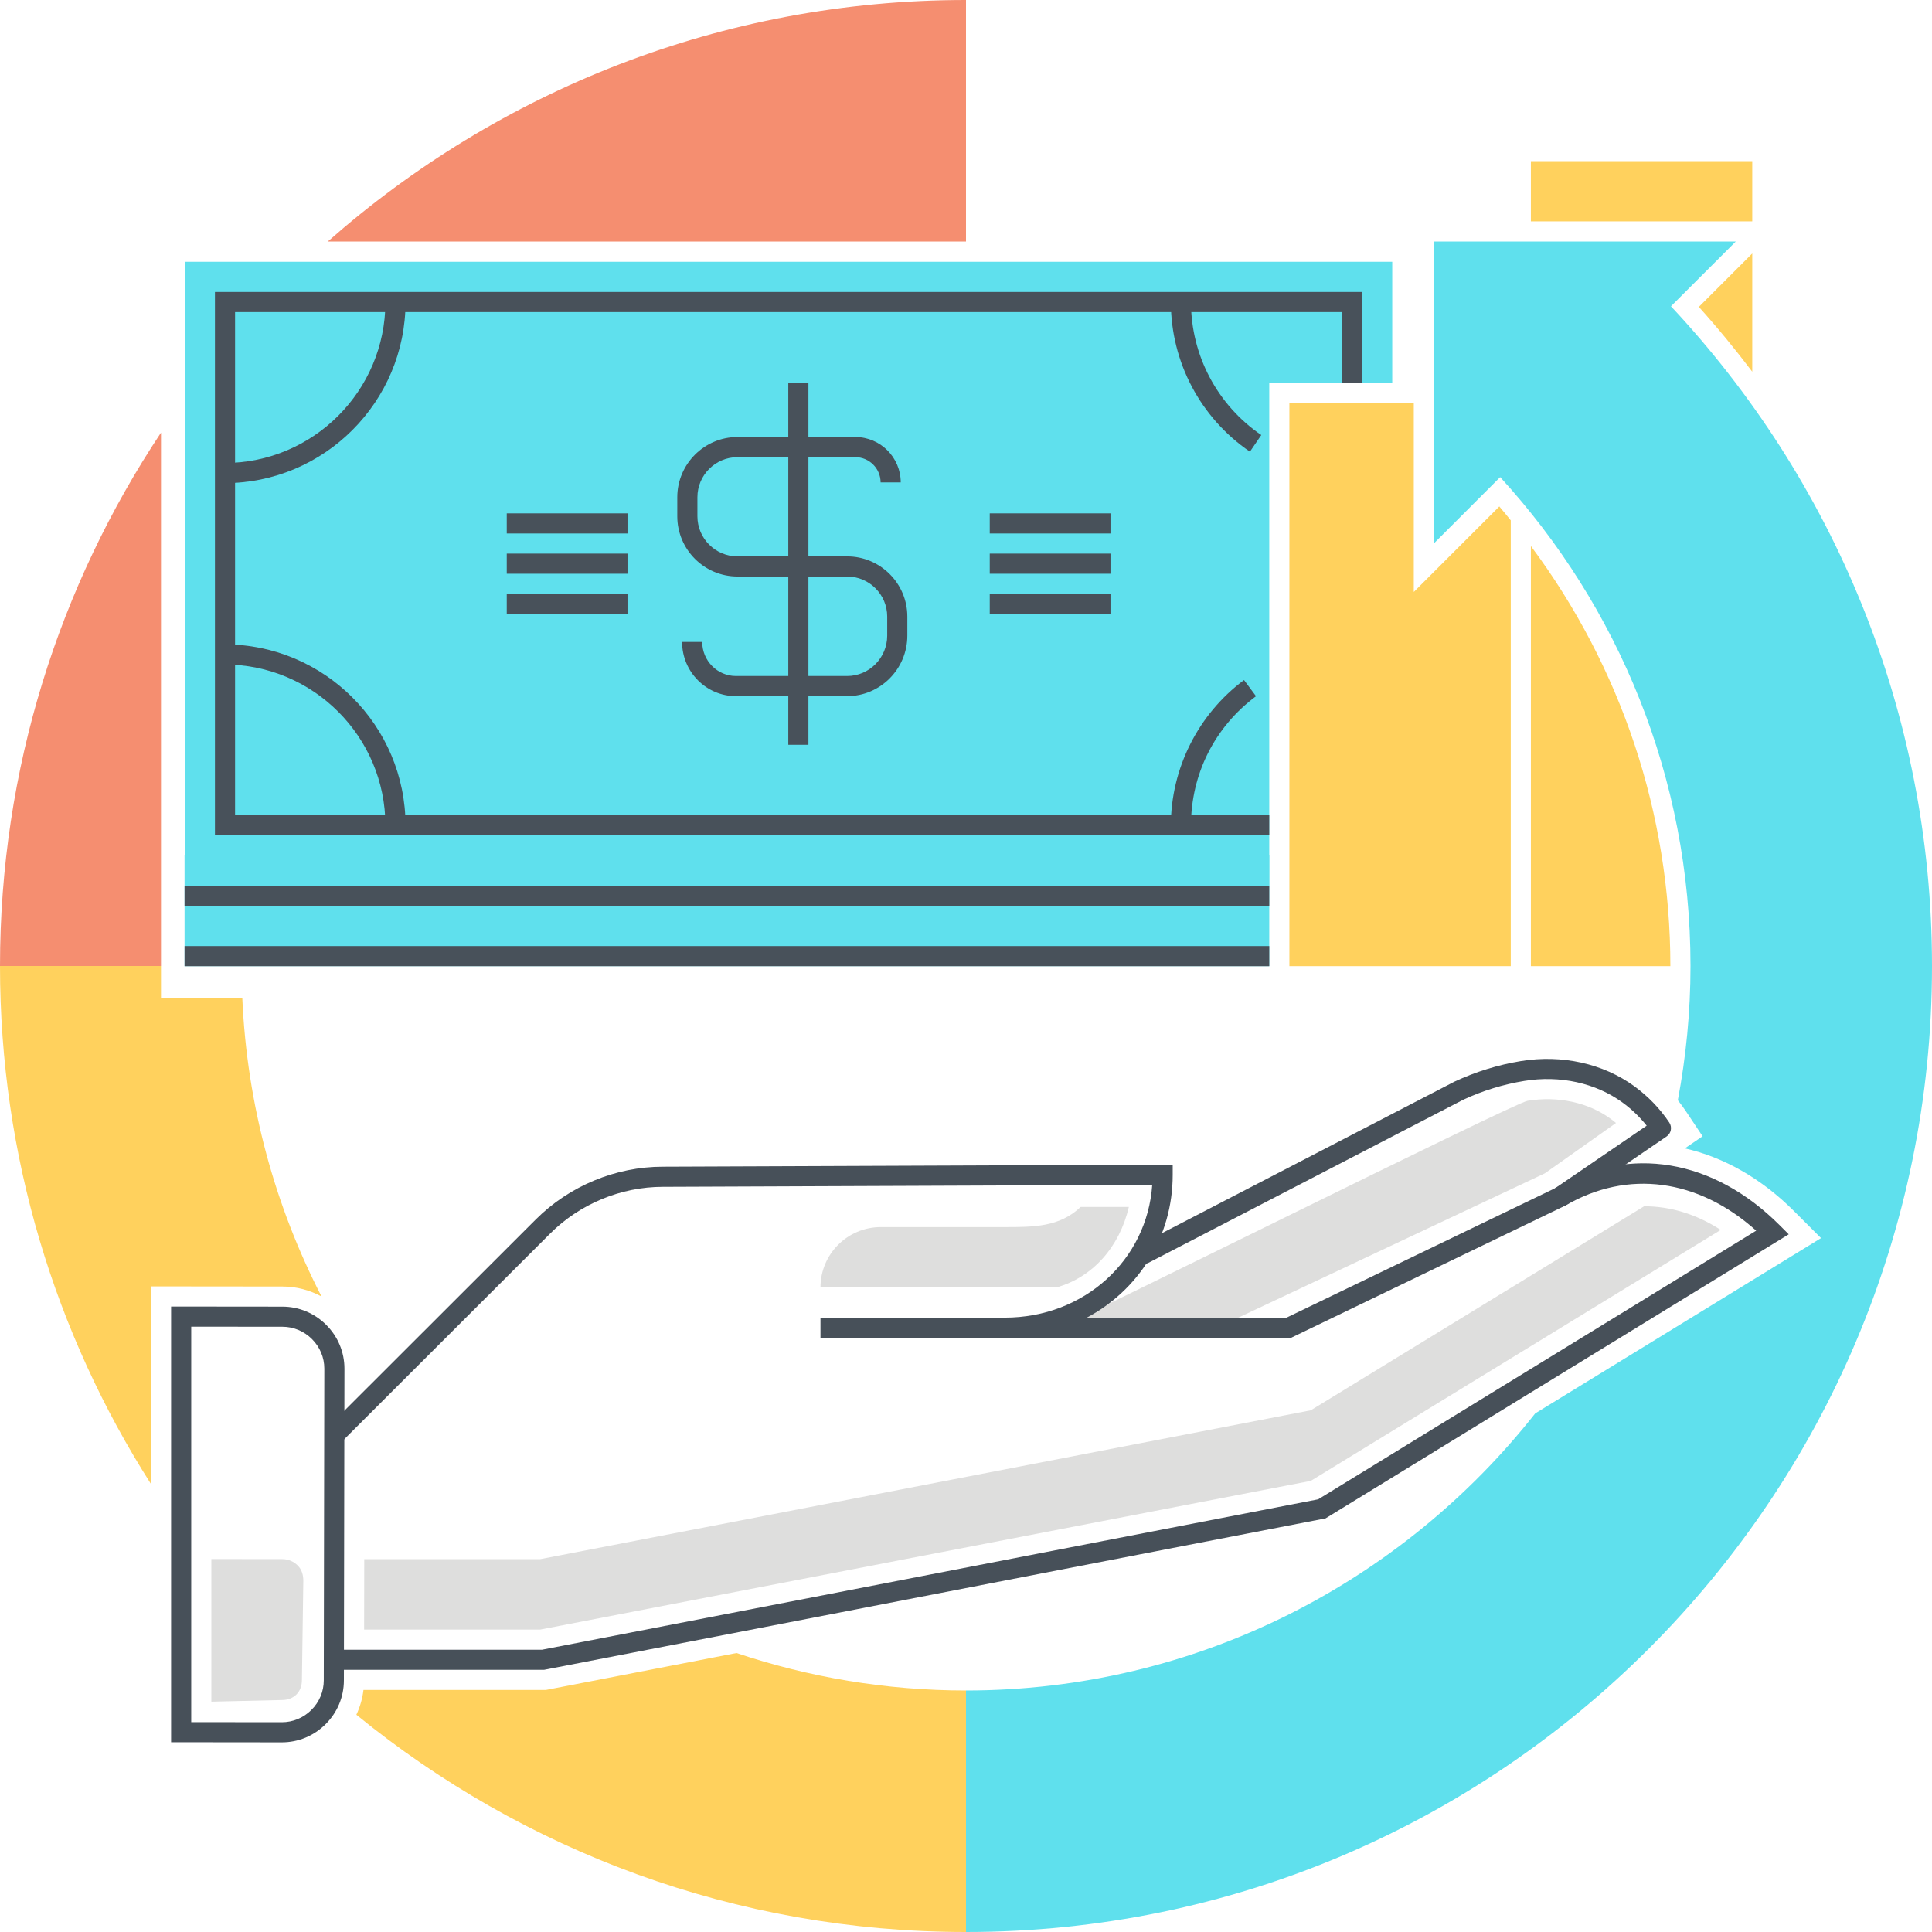
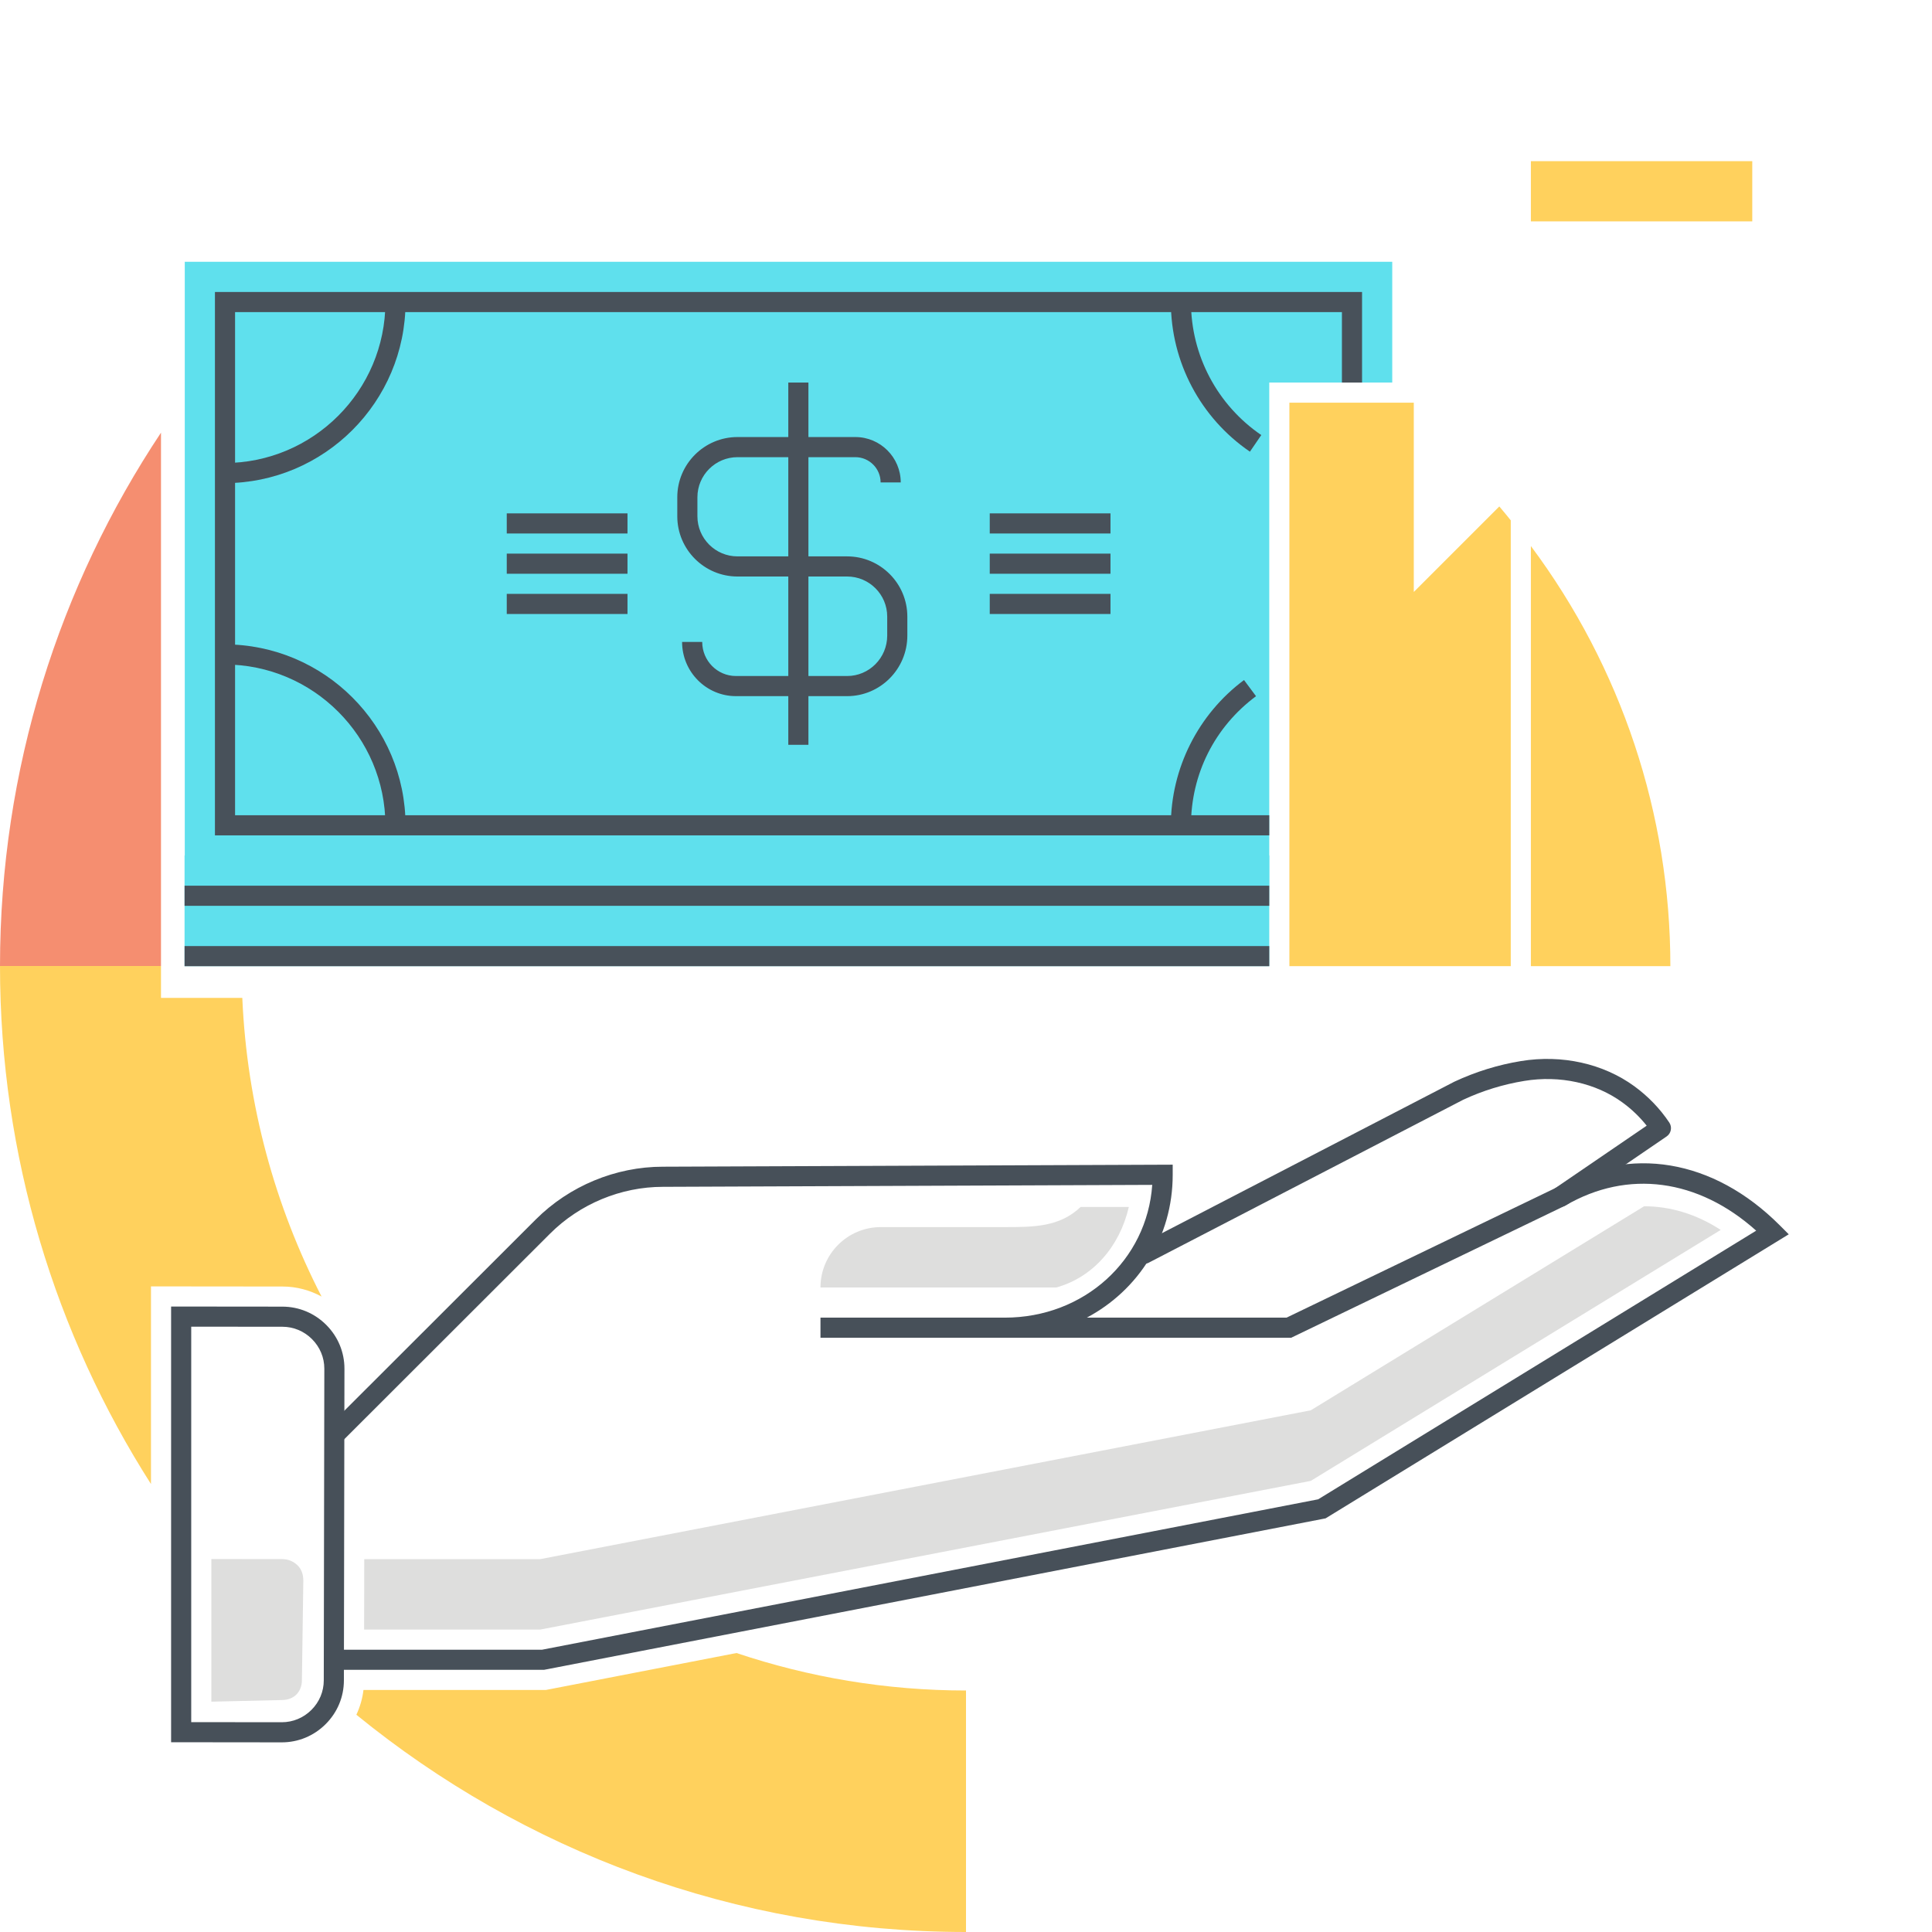
<svg xmlns="http://www.w3.org/2000/svg" version="1.1" id="Layer_1" x="0px" y="0px" viewBox="0 0 192 192" style="enable-background:new 0 0 192 192;" xml:space="preserve">
  <title>Color line, return of investment  concept illustration, icon</title>
  <desc>Color line, return of investment  concept illustration, icon, background and graphics. The illustration is colorful, flat, vector, pixel perfect, suitable for web and print. It is linear stokes and fills.</desc>
  <style type="text/css">
	.st0{fill:#F58E70;}
	.st1{fill:#5FE0ED;}
	.st2{fill:#48515A;}
	.st3{fill:#FFD15D;}
	.st4{fill:#DEDEDD;}
	.st5{fill:#475059;}
</style>
  <g>
    <g>
      <g>
        <g>
          <g>
            <g>
-               <path class="st0" d="M96,24V0C71.71,0,49.503,9.072,32.577,24H96z" />
-             </g>
+               </g>
          </g>
          <g>
            <g>
              <path class="st0" d="M16,42.997C5.897,58.196,0,76.421,0,96h16V42.997z" />
            </g>
          </g>
        </g>
        <g>
          <g>
            <g>
              <rect x="18.341" y="85.017" class="st1" width="107.797" height="10.999" />
            </g>
          </g>
          <g>
            <g>
              <polygon class="st1" points="126.138,38.016 138.359,38.016 138.359,26.016 18.362,26.016         18.362,88.019 126.138,88.019       " />
            </g>
          </g>
          <g>
            <g>
              <polygon class="st2" points="126.138,83.018 21.361,83.018 21.361,29.017 135.359,29.017         135.359,38.017 133.359,38.017 133.359,31.017 23.361,31.017 23.361,81.018         126.138,81.018       " />
            </g>
          </g>
          <g>
            <g>
              <path class="st2" d="M84.186,69.182H73.138c-2.951,0-5.353-2.417-5.353-5.388h2        c0,1.868,1.504,3.388,3.353,3.388h11.048c2.197,0,3.984-1.802,3.984-4.016        v-1.889c0-2.197-1.787-3.984-3.984-3.984H73.292c-3.3,0-5.984-2.685-5.984-5.984        v-1.892c0-3.3,2.685-5.984,5.984-5.984h11.709        c2.488,0,4.513,2.024,4.513,4.513h-2c0-1.386-1.127-2.513-2.513-2.513H73.292        c-2.197,0-3.984,1.787-3.984,3.984v1.892c0,2.197,1.787,3.984,3.984,3.984h10.894        c3.3,0,5.984,2.685,5.984,5.984v1.889        C90.17,66.483,87.485,69.182,84.186,69.182z" />
            </g>
          </g>
          <g>
            <g>
              <rect x="78.34" y="38.018" class="st2" width="2" height="36" />
            </g>
          </g>
          <g>
            <g>
              <rect x="98.36" y="51.018" class="st2" width="11.999" height="2" />
            </g>
          </g>
          <g>
            <g>
              <rect x="98.36" y="55.018" class="st2" width="11.999" height="2" />
            </g>
          </g>
          <g>
            <g>
              <rect x="98.36" y="59.018" class="st2" width="11.999" height="2" />
            </g>
          </g>
          <g>
            <g>
              <rect x="50.361" y="51.018" class="st2" width="11.999" height="2" />
            </g>
          </g>
          <g>
            <g>
              <rect x="50.361" y="55.018" class="st2" width="11.999" height="2" />
            </g>
          </g>
          <g>
            <g>
              <rect x="50.361" y="59.018" class="st2" width="11.999" height="2" />
            </g>
          </g>
          <g>
            <g>
              <path class="st2" d="M118.358,82.036h-2c0-5.666,2.719-11.069,7.271-14.454l1.193,1.605        C120.715,72.241,118.358,76.925,118.358,82.036z" />
            </g>
          </g>
          <g>
            <g>
              <path class="st2" d="M22.302,48.016v-2c8.822,0,16-7.178,16-16h2        C40.302,39.94,32.227,48.016,22.302,48.016z" />
            </g>
          </g>
          <g>
            <g>
              <path class="st2" d="M40.302,82.036h-2c0-8.822-7.178-16-16-16v-2        C32.227,64.036,40.302,72.111,40.302,82.036z" />
            </g>
          </g>
          <g>
            <g>
              <rect x="18.342" y="88.019" class="st2" width="107.796" height="2" />
            </g>
          </g>
          <g>
            <g>
              <rect x="18.342" y="94.019" class="st2" width="107.796" height="2" />
            </g>
          </g>
          <g>
            <g>
              <path class="st2" d="M124.216,44.888c-4.92-3.361-7.857-8.921-7.857-14.872h2        c0,5.29,2.611,10.232,6.986,13.22L124.216,44.888z" />
            </g>
          </g>
        </g>
        <g>
          <g>
            <g>
              <path class="st3" d="M152.138,54.266v41.75h13.861c0-0.005,0-0.011,0-0.016        C166,80.871,161.111,66.301,152.138,54.266z" />
            </g>
          </g>
          <g>
            <g>
              <rect x="152.138" y="16.016" class="st3" width="22" height="5.984" />
            </g>
          </g>
          <g>
            <g>
-               <path class="st3" d="M174.138,25.19L168.829,30.5c1.872,2.079,3.635,4.232,5.309,6.441        V25.19z" />
-             </g>
+               </g>
          </g>
        </g>
        <g>
          <g>
            <path class="st3" d="M150.138,51.71c-0.378-0.461-0.748-0.927-1.138-1.38       l-8.499,8.498V40.016h-12.363v56h22V51.71z" />
          </g>
        </g>
        <g>
          <g>
            <g>
              <g>
-                 <path class="st4" d="M151.81,109.394c3.015-0.491,6.023,0.161,8.252,1.789         c0.183,0.134,0.362,0.273,0.534,0.417l-7.064,5l-32.654,15.374         c0,0-15.97,0.034-15.75-0.027C106.518,131.557,150.39,109.626,151.81,109.394z" />
-               </g>
+                 </g>
            </g>
            <g>
              <g>
                <path class="st4" d="M30.004,166.956v0.002c0,1.191-0.798,1.989-1.989,1.989         c-0.001,0-0.001,0-0.001,0l-7.01,0.163v-14.174l7.059,0.007         c0.572,0.001,1.118,0.228,1.528,0.639c0.411,0.411,0.553,0.953,0.552,1.522         L30.004,166.956z" />
              </g>
            </g>
            <g>
              <g>
                <g>
                  <g>
                    <g>
                      <path class="st5" d="M54.063,165.946H33.004v-2h20.867L130.998,149l43.53-26.697            c-5.756-5.158-12.762-6.11-18.954-2.5L128.312,132.946H81.538v-2h18.315            c7.888,0,14.139-5.718,14.655-13.194l-48.632,0.194            c-4.17,0-8.258,1.698-11.219,4.659l-20.833,20.813l-1.414-1.414            l20.833-20.813c3.333-3.333,7.937-5.245,12.629-5.245l50.67-0.202v1.004            c0,6.189-3.404,11.465-8.534,14.198h19.847l26.78-12.908            c7.295-4.255,15.633-2.874,22.233,3.729l0.896,0.896l-46.031,28.231            l-0.178,0.034L54.063,165.946z" />
                    </g>
                  </g>
                </g>
              </g>
              <g>
                <g>
                  <g>
                    <g>
                      <path class="st5" d="M113.688,125.604c-0.362,0-0.711-0.196-0.889-0.54            c-0.254-0.49-0.062-1.094,0.428-1.348l31.303-16.218            c2.133-0.996,4.354-1.68,6.636-2.053            c4.064-0.661,8.166,0.252,11.256,2.507c1.375,1.005,2.543,2.219,3.471,3.607            c0.304,0.456,0.185,1.072-0.269,1.382l-9.99,6.822            c-0.453,0.311-1.077,0.194-1.39-0.263            c-0.312-0.456-0.194-1.078,0.263-1.39l9.139-6.241            c-0.686-0.864-1.491-1.637-2.403-2.303            c-2.659-1.942-6.218-2.726-9.754-2.147            c-2.102,0.343-4.146,0.973-6.075,1.872l-31.266,16.199            C114,125.568,113.843,125.604,113.688,125.604z" />
                    </g>
                  </g>
                </g>
              </g>
              <g>
                <g>
                  <path class="st5" d="M28.005,173.153c-0.003,0-0.005,0-0.007,0l-10.994-0.012v-43.3          l11.062,0.011c1.641,0.002,3.187,0.646,4.354,1.812          c1.169,1.169,1.812,2.716,1.811,4.355l-0.055,30.979          c-0.002,1.64-0.648,3.185-1.82,4.351          C31.188,172.513,29.643,173.153,28.005,173.153z M19.004,171.144l8.996,0.01          c0.002,0,0.003,0,0.005,0c1.105,0,2.149-0.434,2.941-1.222          s1.229-1.831,1.23-2.936v-0.001l0.055-30.978          c0.001-1.104-0.434-2.147-1.225-2.938c-0.79-0.791-1.836-1.227-2.942-1.228          L19.004,131.844V171.144z" />
                </g>
              </g>
            </g>
            <g>
              <g>
                <g>
                  <path class="st4" d="M81.538,127.947v0h23.443c3.587-1,6.27-4,7.203-8h-4.792          c-2.096,2-4.69,2-7.539,2H87.538C84.224,121.947,81.538,124.633,81.538,127.947z" />
                </g>
              </g>
              <g>
                <g>
                  <path class="st4" d="M163.392,119.877l-33.129,20.278l-76.583,14.792h-17.481l-0.013,7          h17.494l76.583-14.779l40.741-24.94          C168.585,120.656,165.991,119.877,163.392,119.877z" />
                </g>
              </g>
            </g>
          </g>
        </g>
      </g>
      <g>
        <g>
-           <path class="st1" d="M166.059,30.441L172.501,24h-30l-0,30l6.584-6.584      C160.824,60.231,168,77.292,168,96c0,4.559-0.445,9.014-1.259,13.34      c0.287,0.358,0.559,0.728,0.815,1.111l1.647,2.469l-1.763,1.204      c3.857,0.877,7.586,2.972,10.843,6.229l2.69,2.689l-28.406,17.422      C139.373,157.214,118.929,168,96,168v24C148.935,192,192,148.935,192,96      C192,70.675,182.138,47.614,166.059,30.441z" />
-         </g>
+           </g>
      </g>
      <g>
        <g>
          <g>
            <path class="st3" d="M15.004,127.84l13.064,0.013       c1.408,0.001,2.731,0.366,3.889,0.997c-4.618-8.971-7.413-19.029-7.877-29.683       h-8.08V96h-16c0,18.928,5.509,36.593,15.004,51.48V127.84z" />
          </g>
        </g>
        <g>
          <g>
            <path class="st3" d="M54.255,167.946H36.121c-0.102,0.872-0.349,1.698-0.705,2.464       C51.952,183.898,73.046,192,96,192v-24c-7.972,0-15.636-1.32-22.808-3.724       L54.255,167.946z" />
          </g>
        </g>
      </g>
    </g>
  </g>
</svg>